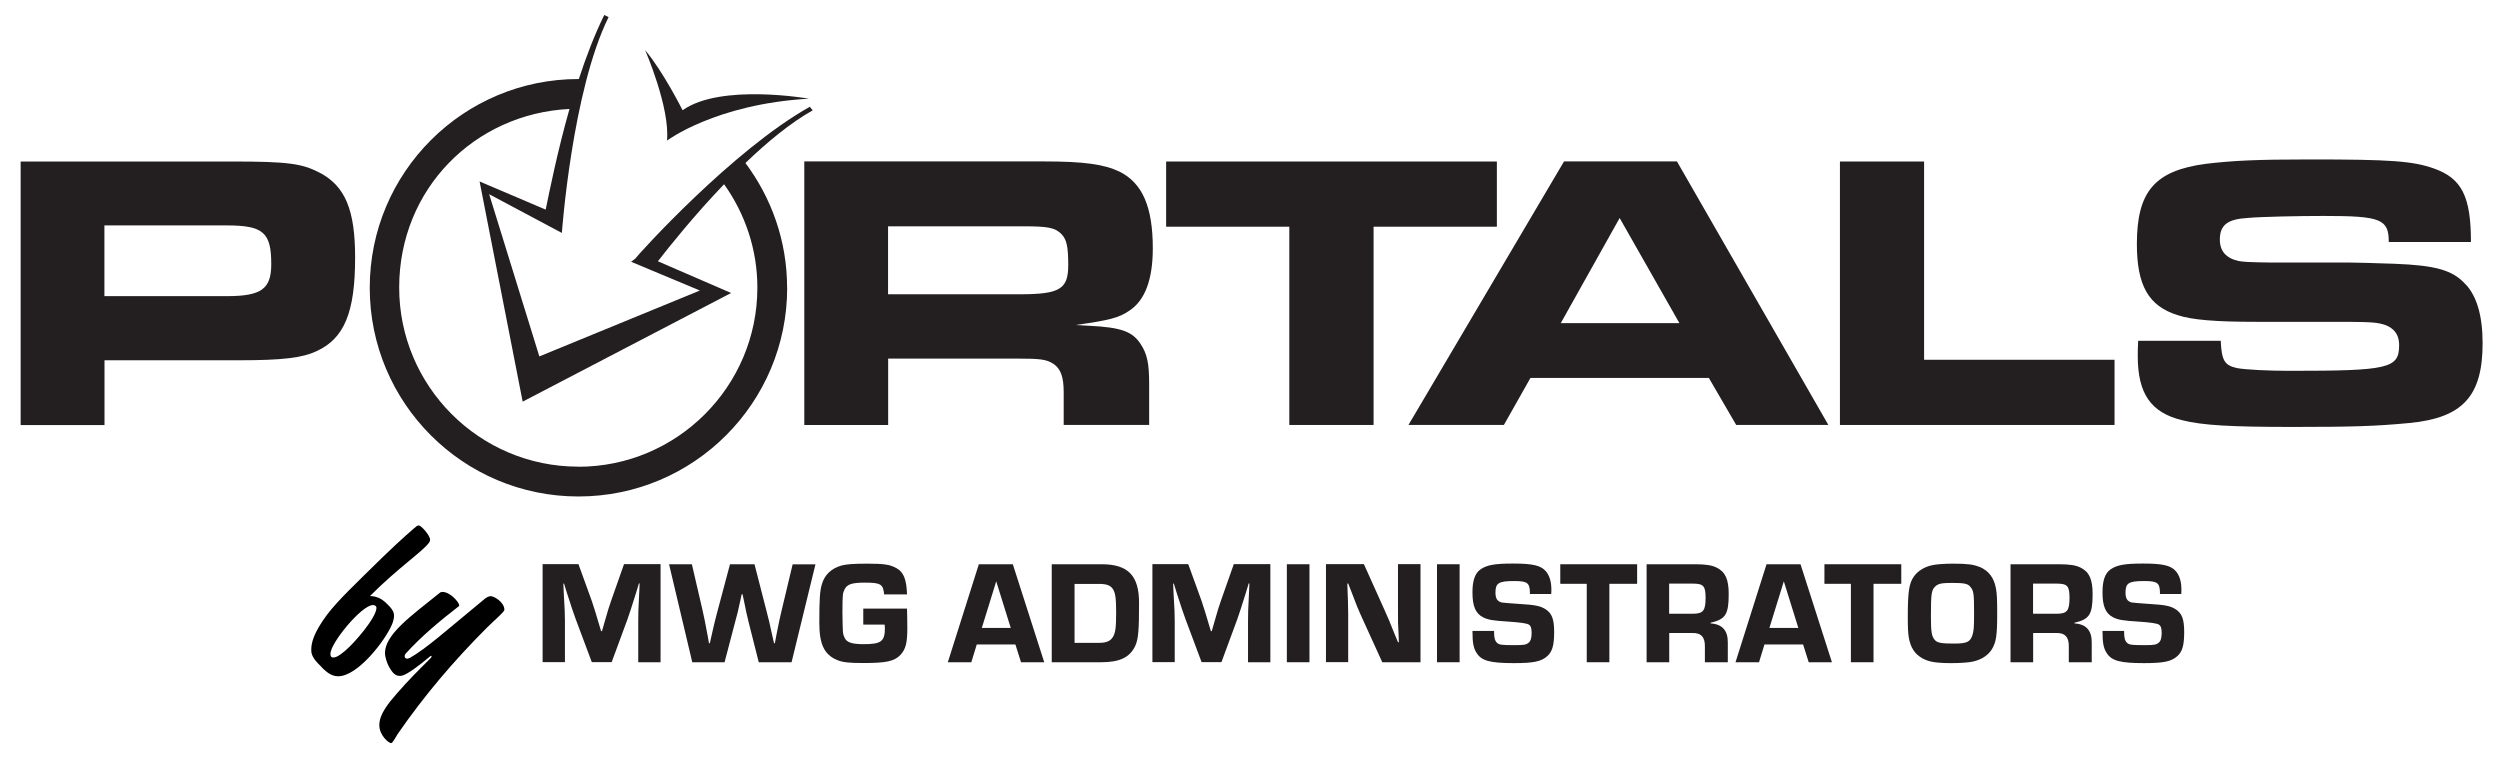
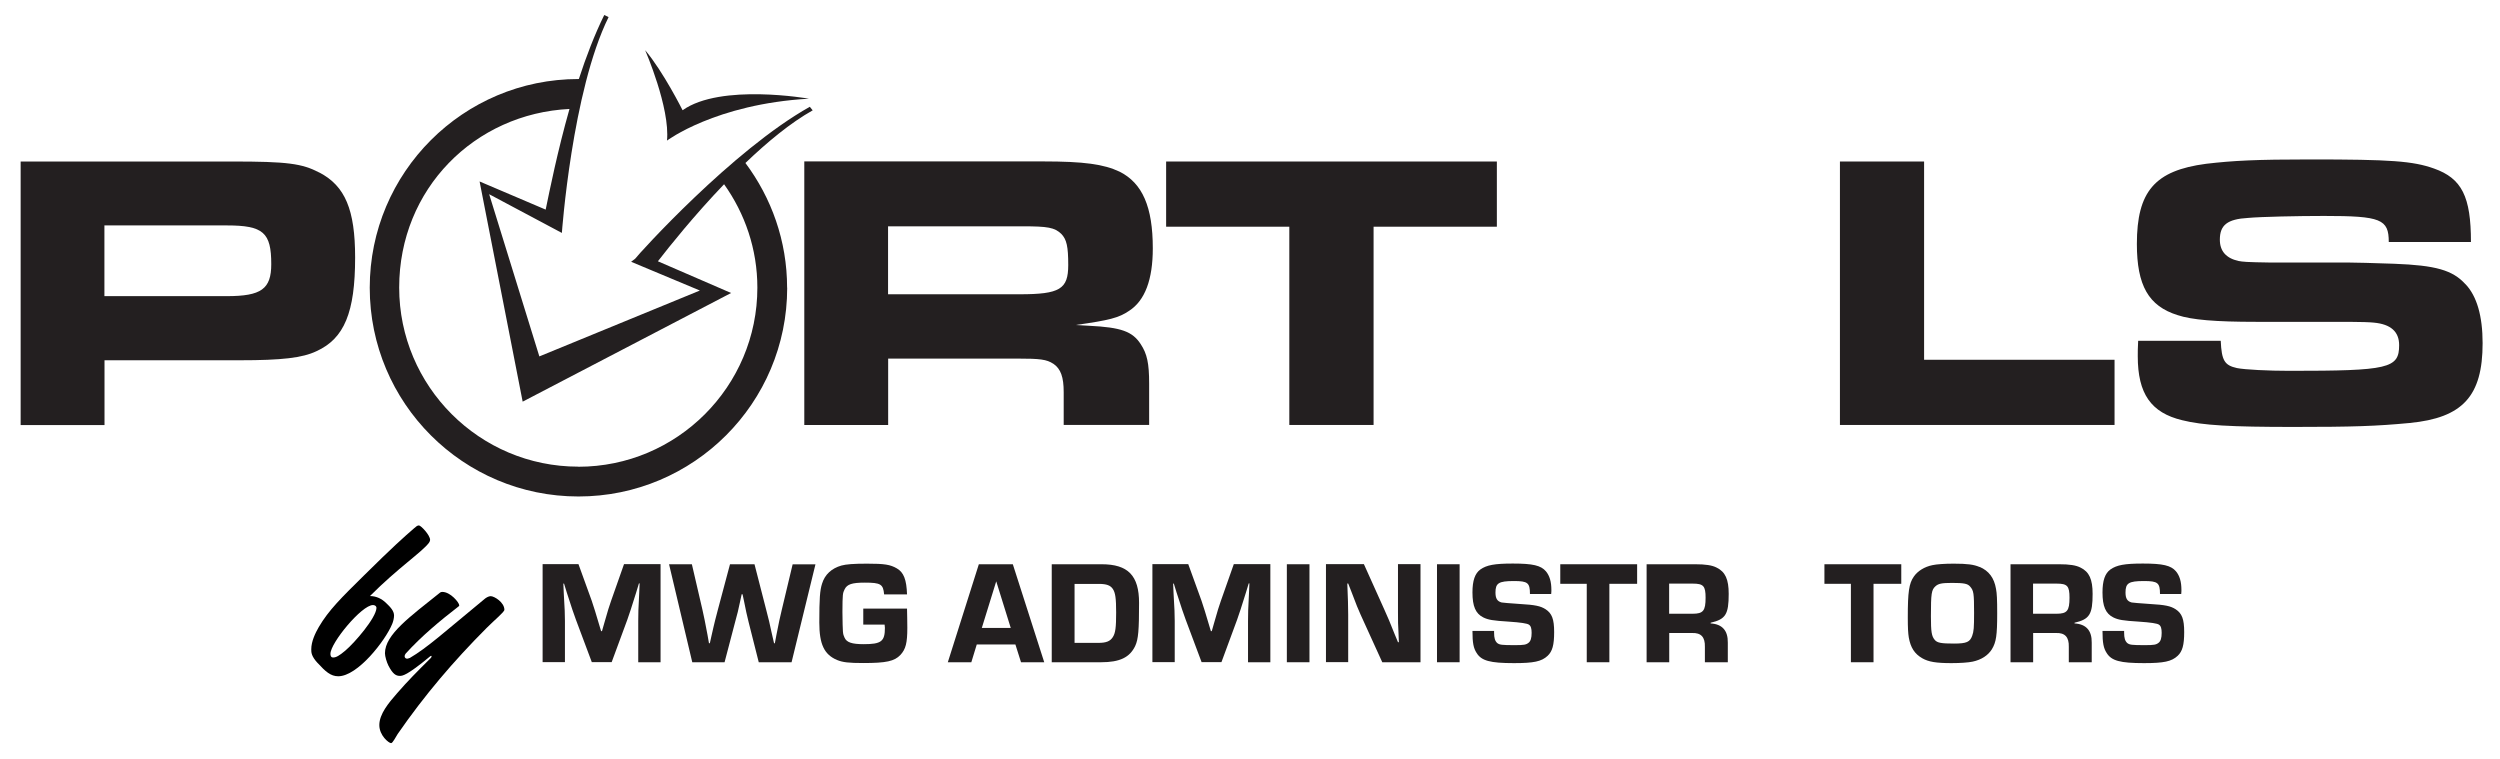
<svg xmlns="http://www.w3.org/2000/svg" id="Layer_1" data-name="Layer 1" viewBox="0 0 253.08 76.88">
  <defs>
    <style>
      .cls-1, .cls-2 {
        stroke-width: 0px;
      }

      .cls-2 {
        fill: #231f20;
      }
    </style>
  </defs>
  <path class="cls-2" d="M32.33,17.47c-1.76-.92-3.23-1.12-8.82-1.12H2.09v26.68h8.49v-6.56h13.69c4.28,0,6.34-.24,7.77-.92,2.81-1.28,3.91-3.92,3.91-9.48,0-4.84-1.01-7.24-3.61-8.6ZM22.96,29.98h-12.39v-7.16h12.39c3.7,0,4.5.72,4.5,3.92,0,2.52-1.01,3.24-4.5,3.24Z" />
  <path class="cls-2" d="M106.63,36.82c.76.52,1.05,1.36,1.05,2.88v3.32h8.65v-4.2c0-2.04-.21-3-.84-3.96-.84-1.32-2.02-1.72-5.21-1.88l-1.39-.08c3.4-.48,4.37-.72,5.42-1.44,1.6-1.04,2.39-3.16,2.39-6.32,0-4.2-1.05-6.6-3.36-7.76-1.6-.76-3.61-1.04-7.77-1.04h-24.15v26.68h8.49v-6.72h13.06c2.31,0,2.98.08,3.65.52ZM89.91,22.91h13.61c2.56,0,3.23.12,3.91.76.55.56.71,1.28.71,3.16,0,2.44-.84,2.96-4.92,2.96h-13.32v-6.88Z" />
  <polygon class="cls-2" points="139.05 43.02 139.05 22.95 151.53 22.95 151.53 16.35 118.05 16.35 118.05 22.95 130.52 22.95 130.52 43.02 139.05 43.02" />
-   <path class="cls-2" d="M154.93,38.26h18.06l2.77,4.76h9.33l-15.33-26.68h-11.43l-15.75,26.68h9.66l2.69-4.76ZM163.96,22.07l6.05,10.64h-12.01l5.96-10.64Z" />
  <polygon class="cls-2" points="194.78 16.35 186.26 16.35 186.26 43.02 214.06 43.02 214.06 36.42 194.78 36.42 194.78 16.35" />
  <path class="cls-2" d="M249.59,28.78c-1.3-1.44-3.02-1.92-7.23-2.08-2.27-.08-3.95-.12-4.45-.12h-7.94c-2.69-.04-2.9-.08-3.36-.16-1.26-.28-1.89-1-1.89-2.16,0-1.48.76-2.08,2.86-2.2,1.3-.12,5.08-.2,7.69-.2,5.76,0,6.55.32,6.55,2.64h8.32c0-4.6-.92-6.44-3.74-7.44-2.14-.76-4.37-.92-12.56-.92-5.42,0-7.77.12-10.5.44-5.21.68-7.02,2.8-7.02,8.12,0,4.2,1.18,6.28,4.12,7.2,1.43.48,3.86.68,7.94.68h7.73c3.49,0,3.7.04,4.2.08,1.72.16,2.56.92,2.56,2.28,0,2.36-1.05,2.6-11.09,2.6-2.14,0-4.54-.12-5.33-.28-1.26-.28-1.55-.76-1.64-2.76h-8.36c-.04.6-.04,1.28-.04,1.56,0,3.8,1.34,5.72,4.5,6.48,2.06.52,4.92.68,11.26.68,6.01,0,8.4-.08,11.76-.4,5.38-.52,7.39-2.72,7.39-8.08,0-2.76-.59-4.76-1.72-5.96Z" />
  <path class="cls-2" d="M67.51,14.24s4.92-3.71,14.38-4.25c0,0-8.92-1.58-12.79,1.17,0,0-1.96-3.92-3.79-6.08,0,0,2.54,5.83,2.21,9.17Z" />
  <path class="cls-2" d="M79.68,29.12c0-4.74-1.59-9.1-4.22-12.62,2.21-2.12,4.57-4.07,6.81-5.33l-.29-.36c-7.85,4.4-17.31,14.88-17.69,15.39l-.4.3,6.96,2.91-16.25,6.67-5.08-16.42,7.36,3.92s1.03-14.37,4.73-21.85l-.44-.21c-.98,1.99-1.84,4.23-2.57,6.48-.01,0-.03,0-.04,0-11.67,0-21.13,9.46-21.13,21.13s9.46,21.13,21.13,21.13,21.13-9.46,21.13-21.13ZM58.54,47.24c-10,0-18.13-8.13-18.13-18.13s7.66-17.61,17.24-18.08c-1.22,4.3-2.01,8.26-2.41,10.19l-6.69-2.85,4.36,22.29,21.1-11-7.41-3.21c1.17-1.51,3.68-4.65,6.7-7.8,2.11,2.96,3.37,6.56,3.37,10.47,0,10-8.13,18.13-18.13,18.13Z" />
  <g>
    <g>
      <path class="cls-1" d="M32.16,67.13c-.65-.71-.65-1.08-.65-1.4,0-.8.41-1.64.76-2.25,1-1.71,2.3-2.98,4.55-5.2,2.92-2.89,4.09-3.93,5.11-4.81.19-.17.32-.28.48-.28.19,0,1.13.97,1.13,1.47,0,.06-.04.19-.11.28-.73.97-3.12,2.53-5.98,5.4.67,0,1.21.3,1.6.67.48.45.84.84.84,1.3,0,.28-.09.63-.19.86-.69,1.68-3.49,5.29-5.46,5.29-.76,0-1.3-.48-2.08-1.34ZM33.72,66.56c.3,0,.61-.17,1.23-.69.99-.84,3.12-3.33,3.16-4.32,0-.21-.19-.3-.35-.3-1.15,0-4.31,3.84-4.31,4.94,0,.17.04.37.28.37Z" />
      <path class="cls-1" d="M41.45,66.63c1.84-1.08,3.49-2.61,7.66-6.04.09-.07.35-.24.56-.24.37,0,1.39.63,1.39,1.38,0,.22-.95.99-1.8,1.84-3.36,3.37-6.28,6.8-9,10.73-.19.28-.5.93-.67.93-.22,0-1.19-.76-1.19-1.83,0-1.12.95-2.25,1.78-3.2,1.12-1.29,2.03-2.2,3.42-3.58.06-.06.09-.13.09-.17s-.02-.06-.04-.06c-.04,0-.09.04-.13.07-2.36,1.96-2.79,1.96-3.05,1.96-.39,0-.71-.19-1.15-1.04-.17-.34-.35-.93-.35-1.25,0-1.9,2.55-3.71,5.59-6.15.06-.04.13-.06.22-.06.82,0,1.71,1.08,1.71,1.36,0,.04-.02.09-.07.11-1.9,1.47-3.74,3-5.35,4.77-.07.09-.11.19-.11.26,0,.15.09.26.26.26.06,0,.13-.02.22-.07Z" />
    </g>
    <g>
      <path class="cls-2" d="M66.87,67.04h-2.26v-4.17c0-.8.01-1.15.1-2.86l.04-.95h-.07l-.28.92c-.51,1.62-.65,2.07-.89,2.74l-1.59,4.31h-2.01l-1.61-4.3c-.27-.74-.39-1.09-.92-2.74l-.28-.91h-.07l.04.94c.1,1.7.12,2.14.12,2.84v4.17h-2.26v-9.92h3.63l1.34,3.7c.22.65.37,1.12.95,3.08h.09l.22-.77c.39-1.35.49-1.71.7-2.29l1.31-3.72h3.7v9.92Z" />
      <path class="cls-2" d="M80.13,67.04h-3.32l-1.03-4.08c-.22-.94-.24-.97-.46-2.1l-.15-.7h-.09l-.15.7c-.22,1.03-.25,1.15-.51,2.1l-1.07,4.08h-3.27l-2.35-9.92h2.31l1.07,4.61c.19.88.24,1.07.51,2.53l.15.85h.09l.19-.85c.06-.27.13-.55.19-.83.04-.24.24-.94.43-1.7l1.23-4.61h2.48l1.19,4.63c.24.91.37,1.46.52,2.19l.27,1.18h.08l.16-.85c.27-1.37.33-1.65.54-2.53l1.1-4.61h2.31l-2.42,9.92Z" />
      <path class="cls-2" d="M91.82,61.6c.01.61.03,1.26.03,1.96,0,1.53-.16,2.16-.7,2.74-.61.64-1.43.82-3.76.82-1.47,0-2.08-.07-2.66-.31-1.29-.55-1.79-1.58-1.79-3.79,0-2.44.06-3.26.28-3.94.28-.92.97-1.55,1.96-1.83.49-.13,1.21-.19,2.59-.19,1.77,0,2.35.09,3.02.48.7.4.98,1.15,1.03,2.63h-2.32c-.09-1.03-.34-1.19-1.95-1.19-1.29,0-1.8.16-2.05.68-.19.39-.21.46-.22,2.28.03,2.19.03,2.2.21,2.6.21.49.74.67,1.95.67,1.77,0,2.14-.28,2.14-1.65,0-.03-.01-.18-.03-.33h-2.16v-1.62h4.43Z" />
      <path class="cls-2" d="M98.88,65.24l-.55,1.8h-2.38l3.14-9.92h3.44l3.18,9.92h-2.35l-.57-1.8h-3.91ZM100.85,58.85l-1.46,4.72h2.93l-1.47-4.72Z" />
      <path class="cls-2" d="M106.48,57.12h5.04c2.68,0,3.79,1.15,3.79,3.91s-.07,3.67-.39,4.36c-.55,1.16-1.56,1.65-3.45,1.65h-5v-9.92ZM111.19,65.08c.79,0,1.19-.16,1.46-.58s.34-.97.34-2.5c0-1.43-.08-1.99-.33-2.37-.24-.37-.64-.52-1.41-.52h-2.47v5.97h2.41Z" />
      <path class="cls-2" d="M128.6,67.04h-2.26v-4.17c0-.8.01-1.15.1-2.86l.04-.95h-.07l-.28.92c-.51,1.62-.65,2.07-.89,2.74l-1.59,4.31h-2.01l-1.61-4.3c-.27-.74-.39-1.09-.92-2.74l-.28-.91h-.07l.04.94c.1,1.7.12,2.14.12,2.84v4.17h-2.26v-9.92h3.63l1.34,3.7c.22.65.37,1.12.95,3.08h.09l.22-.77c.39-1.35.49-1.71.7-2.29l1.31-3.72h3.7v9.92Z" />
      <path class="cls-2" d="M132.56,67.04h-2.29v-9.92h2.29v9.92Z" />
      <path class="cls-2" d="M143.8,67.04h-3.87l-2.19-4.81c-.27-.6-.4-.92-.95-2.37l-.31-.79h-.09c.06,1.37.09,2.41.09,3.15v4.81h-2.25v-9.92h3.84l2.07,4.6c.46,1.03.49,1.1,1.04,2.48l.34.82h.09l-.03-.77c-.06-1.12-.06-1.25-.06-2.31v-4.82h2.28v9.92Z" />
      <path class="cls-2" d="M147.76,67.04h-2.29v-9.92h2.29v9.92Z" />
      <path class="cls-2" d="M154.88,60.13c0-1.13-.22-1.31-1.62-1.31-1.55,0-1.87.21-1.87,1.16,0,.61.18.89.62,1.01q.21.04,1.81.15c1.59.09,2.14.21,2.65.54.64.42.86,1,.86,2.31s-.18,1.95-.66,2.4c-.62.58-1.41.74-3.41.74-2.43,0-3.29-.24-3.78-1.03-.31-.48-.42-1-.42-2.23h2.19v.18c0,.54.09.83.31,1.04.24.19.45.22,1.8.22.91,0,1.13-.04,1.38-.24.21-.16.31-.48.31-1,0-.43-.07-.7-.27-.83q-.24-.19-2.04-.31c-1.62-.1-2.08-.18-2.59-.43-.77-.39-1.09-1.12-1.09-2.53,0-1.19.25-1.92.8-2.32.64-.45,1.44-.6,3.29-.6,2.02,0,2.84.19,3.35.79.37.45.55,1.04.55,1.89,0,.06,0,.24-.02.4h-2.19Z" />
      <path class="cls-2" d="M162.92,67.04h-2.29v-7.94h-2.68v-1.98h7.78v1.98h-2.81v7.94Z" />
      <path class="cls-2" d="M166.68,57.12h4.94c1.03,0,1.7.1,2.16.34.88.43,1.22,1.19,1.22,2.66,0,2.07-.31,2.57-1.83,2.92v.07c1.18.07,1.76.73,1.74,1.95v1.98h-2.32v-1.55c.03-1-.39-1.44-1.29-1.41h-2.32v2.96h-2.29v-9.92ZM171.35,62.13c1.07,0,1.31-.3,1.31-1.62,0-1.19-.21-1.43-1.31-1.43h-2.38v3.05h2.38Z" />
-       <path class="cls-2" d="M178.62,65.24l-.55,1.8h-2.38l3.14-9.92h3.44l3.18,9.92h-2.35l-.57-1.8h-3.91ZM180.58,58.85l-1.46,4.72h2.93l-1.47-4.72Z" />
      <path class="cls-2" d="M189.66,67.04h-2.29v-7.94h-2.68v-1.98h7.78v1.98h-2.81v7.94Z" />
      <path class="cls-2" d="M200.41,57.39c.92.4,1.46,1.1,1.65,2.22.09.45.12,1.1.12,2.47,0,2.25-.1,2.92-.54,3.65-.39.62-1.06,1.06-1.95,1.25-.43.09-1.23.15-2.14.15-1.56,0-2.32-.13-2.95-.49-.79-.45-1.19-1.09-1.37-2.11-.07-.45-.1-.95-.1-2.02,0-2.59.12-3.44.61-4.14.39-.57,1.09-1,1.89-1.16.4-.09,1.24-.15,2.14-.15,1.4,0,2.05.09,2.63.34ZM195.93,59.35c-.4.36-.46.71-.46,3.03,0,1.59.07,2.02.39,2.4.25.3.67.37,1.95.37s1.61-.16,1.84-.79c.16-.45.19-.8.19-2.32,0-1.98-.04-2.25-.4-2.66-.25-.3-.64-.37-1.83-.37-1.04,0-1.38.07-1.68.34Z" />
      <path class="cls-2" d="M203.52,57.12h4.94c1.03,0,1.7.1,2.16.34.88.43,1.22,1.19,1.22,2.66,0,2.07-.31,2.57-1.83,2.92v.07c1.18.07,1.76.73,1.74,1.95v1.98h-2.32v-1.55c.03-1-.39-1.44-1.29-1.41h-2.32v2.96h-2.29v-9.92ZM208.19,62.13c1.07,0,1.31-.3,1.31-1.62,0-1.19-.21-1.43-1.31-1.43h-2.38v3.05h2.38Z" />
      <path class="cls-2" d="M218.66,60.13c0-1.13-.22-1.31-1.62-1.31-1.55,0-1.87.21-1.87,1.16,0,.61.18.89.62,1.01q.21.04,1.81.15c1.59.09,2.14.21,2.65.54.64.42.86,1,.86,2.31s-.18,1.95-.66,2.4c-.62.58-1.41.74-3.41.74-2.43,0-3.29-.24-3.78-1.03-.31-.48-.42-1-.42-2.23h2.19v.18c0,.54.09.83.31,1.04.24.19.45.22,1.8.22.91,0,1.13-.04,1.38-.24.21-.16.31-.48.31-1,0-.43-.07-.7-.27-.83q-.24-.19-2.04-.31c-1.62-.1-2.08-.18-2.59-.43-.77-.39-1.09-1.12-1.09-2.53,0-1.19.25-1.92.8-2.32.64-.45,1.44-.6,3.29-.6,2.02,0,2.84.19,3.35.79.37.45.55,1.04.55,1.89,0,.06,0,.24-.02.4h-2.19Z" />
    </g>
  </g>
</svg>